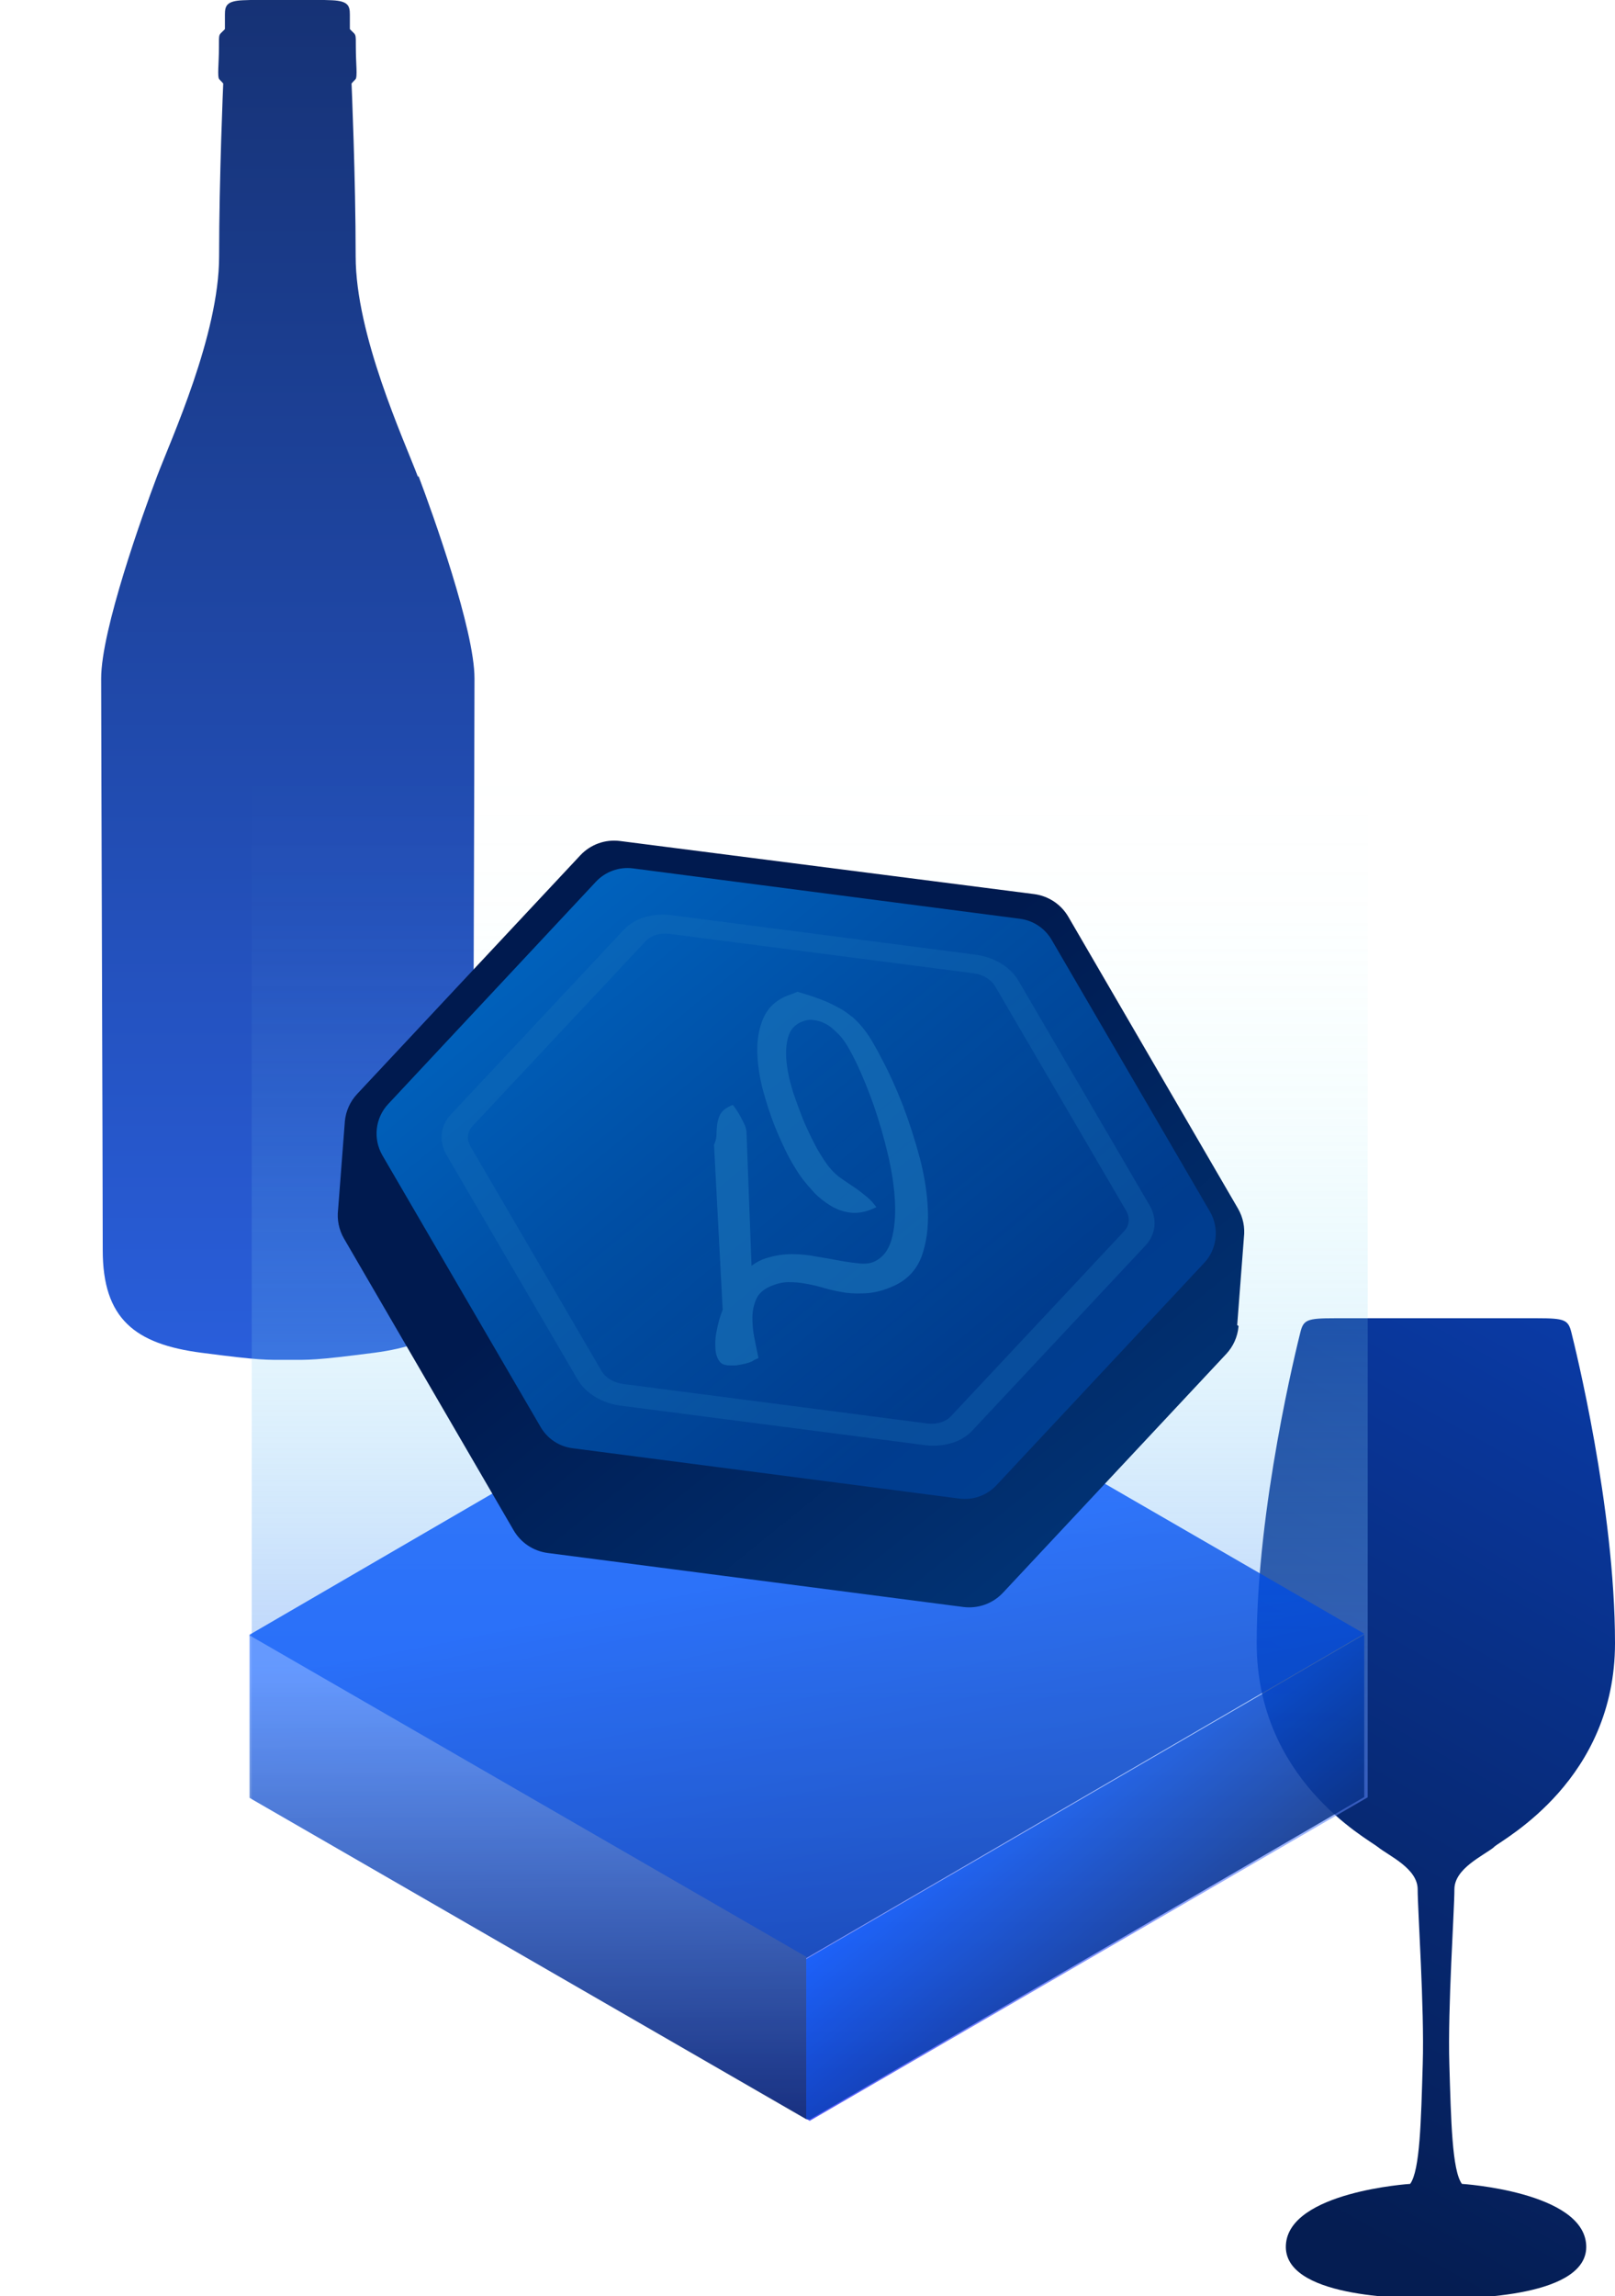
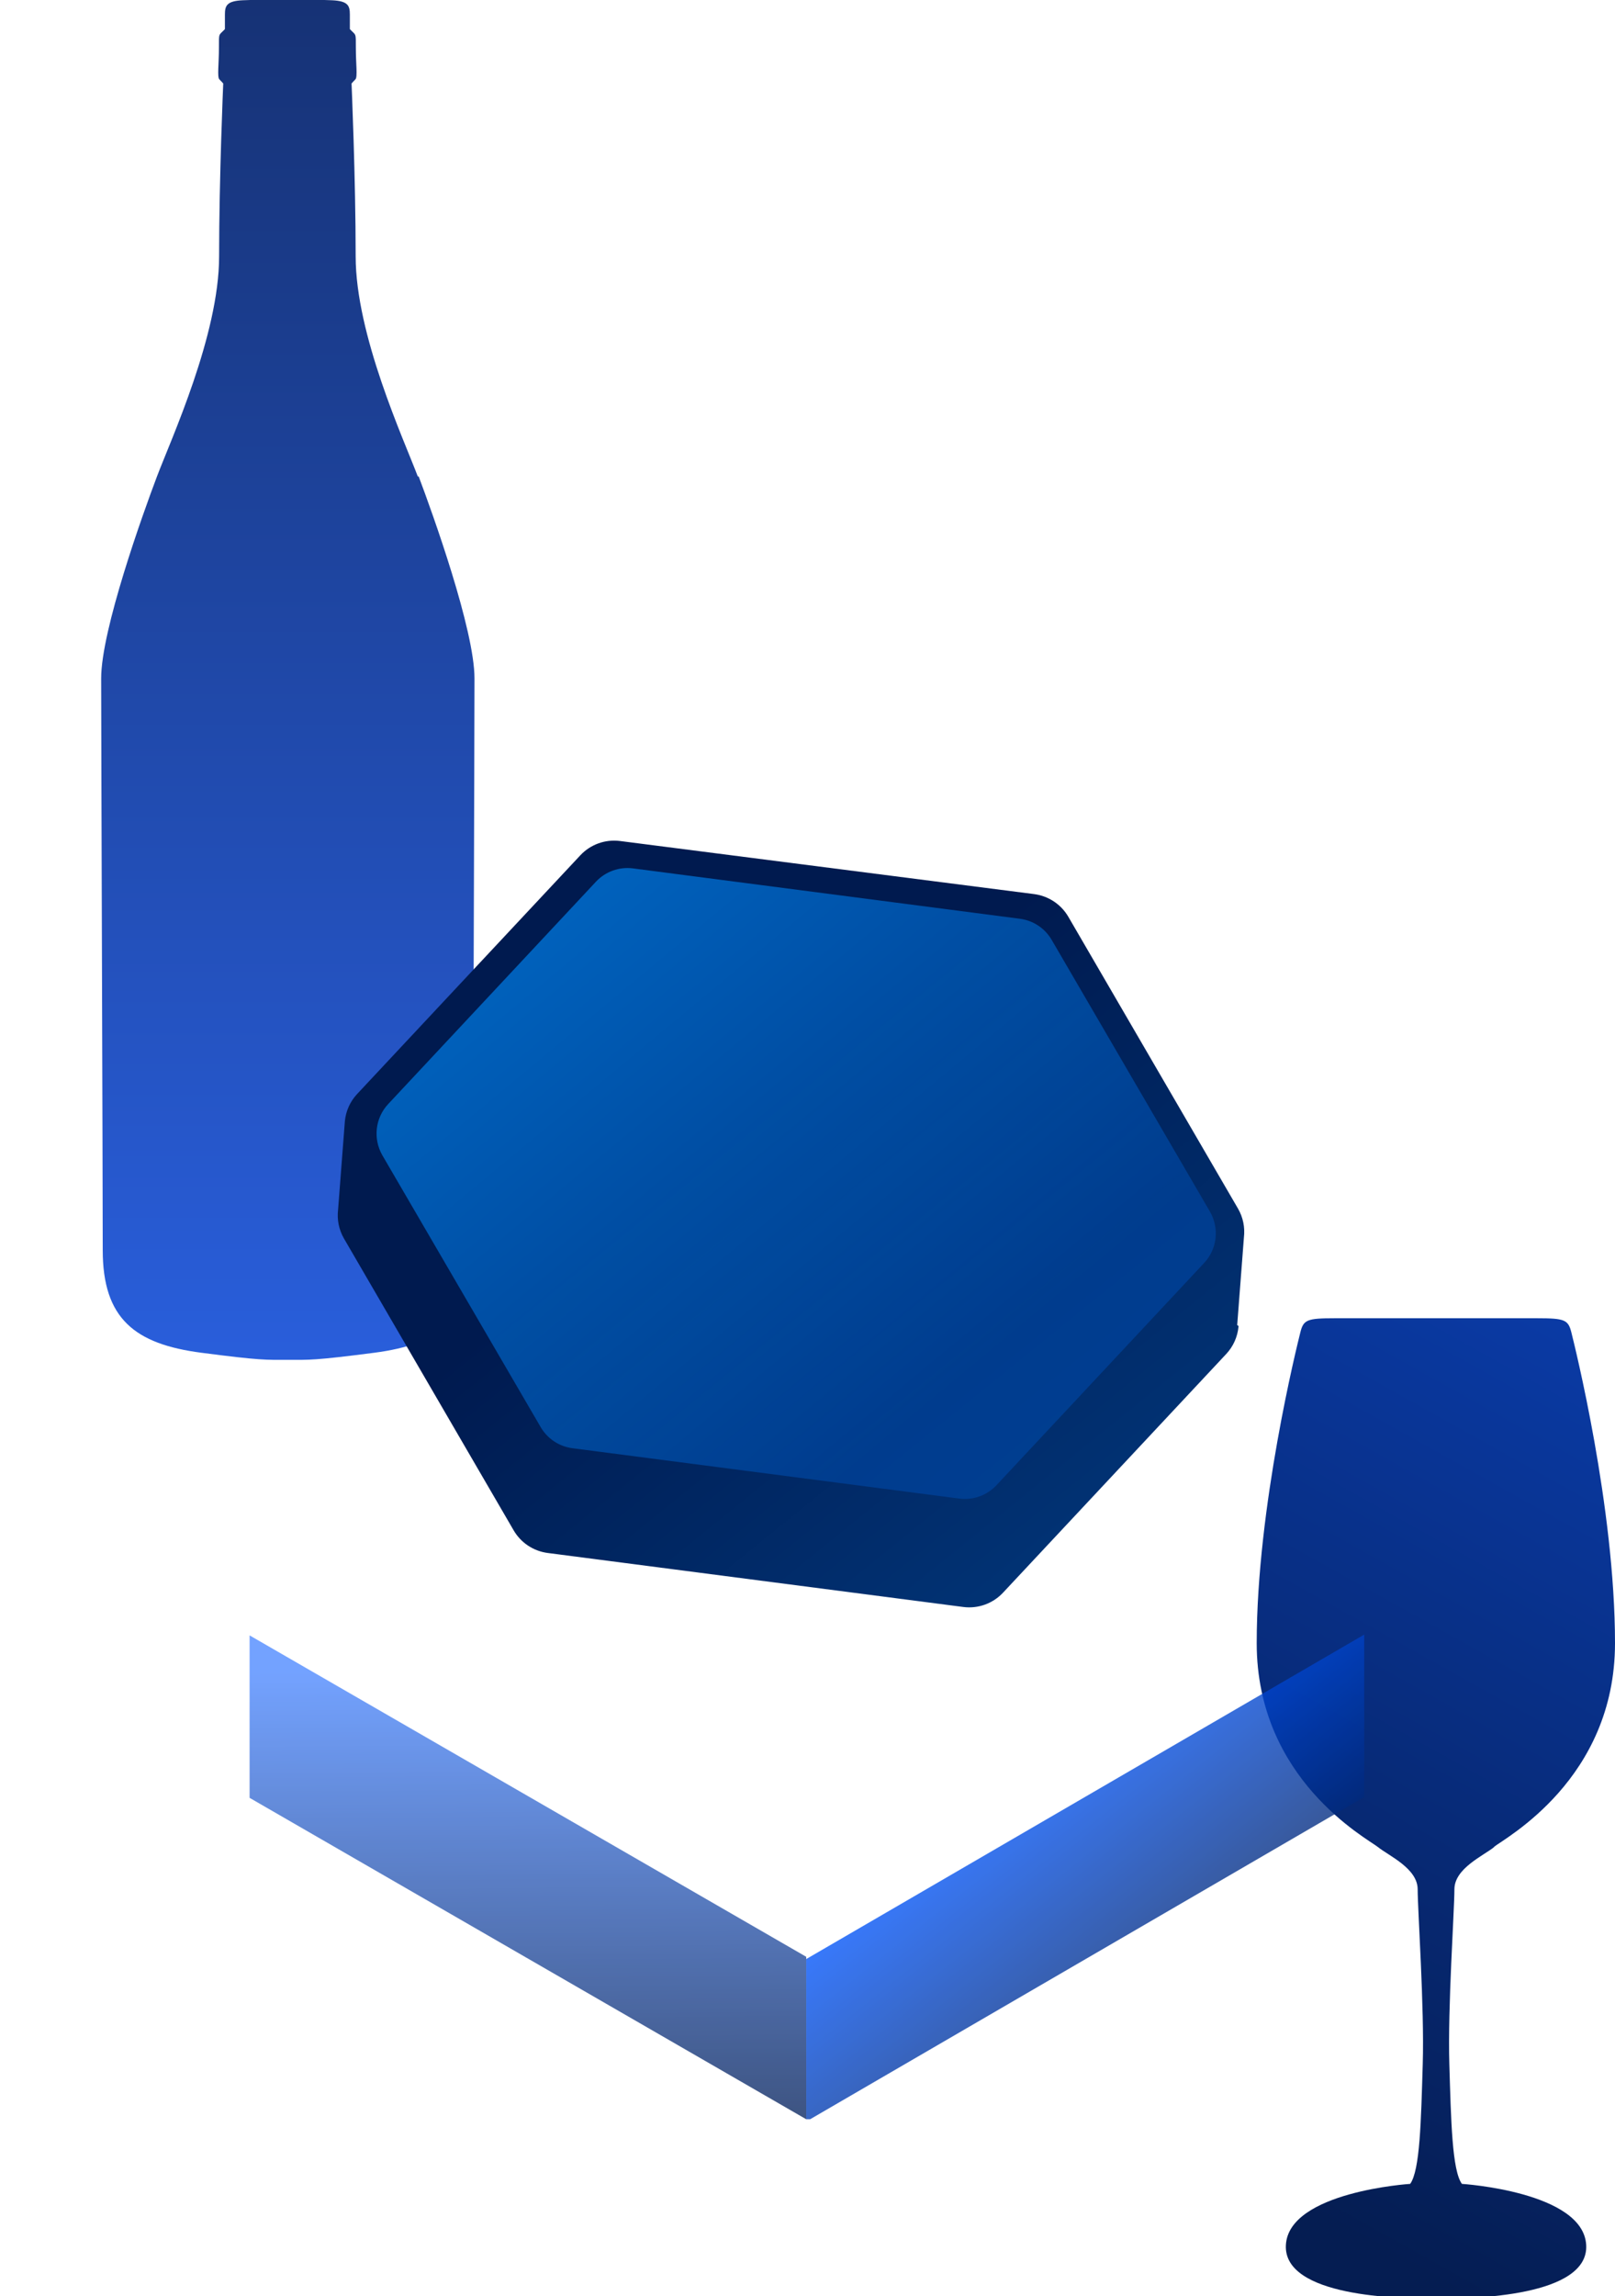
<svg xmlns="http://www.w3.org/2000/svg" fill="none" version="1.1" viewBox="0 0 356 506">
  <g transform="translate(277 290)" fill="none">
    <path d="m52.3 117c2.39-1.94 26.7-14.9 26.7-44.9 0-30-8.92-65.7-9.62-68.5-0.699-2.79-1.5-3.11-7.57-3.11h-44.6c-6.08 0-6.88 0.324-7.57 3.11-0.699 2.79-9.62 38.5-9.62 68.5 0 30 24.3 43 26.7 44.9 2.39 1.94 8.78 4.71 8.78 9.34 0 4.63 1.5 26 1.12 38.5-0.375 12.5-0.598 23.4-2.77 26.4 0 0-26.8 1.72-27.4 13.5-0.571 11.3 24.8 11.9 33.1 11.7 8.38 0.221 33.7-0.46 33.1-11.7-0.598-11.8-27.4-13.5-27.4-13.5-2.17-2.99-2.39-13.9-2.77-26.4-0.374-12.5 1.12-33.8 1.12-38.5 0-4.63 6.39-7.4 8.78-9.34z" fill="url(#h)" style="mix-blend-mode:color-dodge" />
  </g>
  <path d="m92.1 105c-3.12-8.24-13.7-31.2-13.7-48.5s-0.908-38.1-0.908-38.1 0.388-0.452 0.867-0.933c0.481-0.481 0.08-3.48 0.08-6.93 0-3.44 0.075-2.64-1.32-4.12v-3.2c0-1.92-0.36-3-3.92-3.16-3.56-0.159-9.85-0.226-9.85-0.226s-6.29 0.067-9.85 0.226c-3.56 0.159-3.92 1.24-3.92 3.16v3.2c-1.4 1.48-1.32 0.681-1.32 4.12 0 3.44-0.401 6.44 0.08 6.93 0.481 0.481 0.867 0.933 0.867 0.933s-0.908 20.8-0.908 38.1-10.6 40.3-13.7 48.5c-3.12 8.25-12.3 33.8-12.3 44.5 0 10.7 0.347 110 0.347 126 0 15.1 7.1 20.7 21.8 22.6 13.1 1.71 14.2 1.56 19 1.56s5.82 0.147 19-1.56c14.7-1.91 21.8-7.5 21.8-22.6 0-15.1 0.347-115 0.347-126 0-10.7-9.21-36.3-12.3-44.5z" fill="url(#g)" style="mix-blend-mode:soft-light" />
  <g transform="translate(2.49)">
-     <path d="m299 103-246 0.454v293l123 70.9 123-71.3z" fill="url(#f)" style="mix-blend-mode:screen" />
    <g transform="translate(.229)" clip-path="url(#j)" opacity=".78">
-       <path d="m298 360-123 71.5-123-71.1 123-71.5z" fill="url(#e)" />
      <path d="m298 396-123 71.5v-35.8l123-71.5z" fill="url(#d)" />
      <path d="m175 467-123-71v-35.8l123 71z" fill="url(#c)" />
    </g>
    <g transform="translate(.229)" filter="url(#i)">
      <path d="m270 292c0.01-0.066 0.013-0.131 0.015-0.195 0.01-0.067 0.012-0.131 0.015-0.196 0.01-0.066 0.012-0.131 0.015-0.195 0.01-0.067 0.012-0.131 0.015-0.196 0.01-0.066 0.012-0.131 0.015-0.195 0.01-0.067 0.012-0.131 0.015-0.196 0.01-0.066 0.012-0.131 0.015-0.195 9e-3 -0.066 0.012-0.131 0.015-0.196 9e-3 -0.066 0.012-0.13 0.015-0.195 9e-3 -0.066 0.012-0.131 0.015-0.195 9e-3 -0.067 0.012-0.131 0.015-0.196 9e-3 -0.066 0.012-0.131 0.015-0.195 9e-3 -0.067 0.012-0.131 0.015-0.196 9e-3 -0.066 0.012-0.131 0.015-0.195 9e-3 -0.067 0.012-0.131 0.015-0.196 9e-3 -0.066 0.012-0.131 0.015-0.195 9e-3 -0.066 0.012-0.131 0.015-0.195 9e-3 -0.067 0.012-0.131 0.015-0.196 9e-3 -0.066 0.012-0.131 0.015-0.195 9e-3 -0.067 0.012-0.131 0.015-0.196 9e-3 -0.066 0.012-0.131 0.015-0.195 9e-3 -0.067 0.012-0.131 0.015-0.196 9e-3 -0.066 0.012-0.131 0.015-0.195 9e-3 -0.067 0.012-0.131 0.015-0.196 9e-3 -0.066 0.012-0.131 0.014-0.195 0.01-0.066 0.013-0.131 0.015-0.195 0.01-0.067 0.013-0.131 0.015-0.196 0.01-0.066 0.013-0.131 0.015-0.195 0.01-0.067 0.013-0.131 0.015-0.196 0.01-0.066 0.013-0.131 0.015-0.195 0.01-0.067 0.012-0.131 0.015-0.196 0.01-0.066 0.012-0.131 0.015-0.195 0.01-0.067 0.012-0.131 0.015-0.196 0.01-0.066 0.012-0.13 0.015-0.195 0.01-0.066 0.012-0.131 0.015-0.195 9e-3 -0.067 0.012-0.131 0.015-0.196 9e-3 -0.066 0.012-0.131 0.015-0.195 9e-3 -0.067 0.012-0.131 0.015-0.196 9e-3 -0.066 0.012-0.131 0.015-0.195 9e-3 -0.067 0.012-0.131 0.015-0.196 9e-3 -0.066 0.012-0.131 0.015-0.195 9e-3 -0.067 0.012-0.131 0.015-0.196 9e-3 -0.066 0.012-0.13 0.015-0.195 9e-3 -0.066 0.012-0.131 0.015-0.195 9e-3 -0.067 0.012-0.131 0.015-0.196 9e-3 -0.066 0.012-0.131 0.015-0.195 9e-3 -0.067 0.012-0.131 0.015-0.196 9e-3 -0.066 0.012-0.131 0.015-0.195 9e-3 -0.067 0.012-0.131 0.015-0.196 9e-3 -0.066 0.012-0.131 0.015-0.195 9e-3 -0.066 0.012-0.131 0.015-0.196 9e-3 -0.066 0.012-0.13 0.015-0.195 9e-3 -0.066 0.012-0.131 0.014-0.195 0.01-0.067 0.013-0.131 0.015-0.196 0.01-0.066 0.013-0.131 0.015-0.195 0.01-0.067 0.013-0.131 0.015-0.196 0.01-0.066 0.013-0.131 0.015-0.195 0.01-0.067 0.013-0.131 0.015-0.196 0.01-0.066 0.012-0.131 0.015-0.195 0.01-0.066 0.012-0.131 0.015-0.196 0.01-0.066 0.012-0.13 0.015-0.195 0.01-0.066 0.012-0.131 0.015-0.195 0.01-0.067 0.012-0.131 0.015-0.196 0.01-0.066 0.012-0.131 0.015-0.195 9e-3 -0.067 0.012-0.131 0.015-0.196 9e-3 -0.066 0.012-0.131 0.015-0.195 9e-3 -0.067 0.012-0.131 0.015-0.196 9e-3 -0.066 0.012-0.131 0.015-0.195 9e-3 -0.066 0.012-0.131 0.015-0.195 9e-3 -0.067 0.012-0.131 0.015-0.196 9e-3 -0.066 0.012-0.131 0.015-0.195 9e-3 -0.067 0.012-0.131 0.015-0.196 9e-3 -0.066 0.012-0.131 0.015-0.195 9e-3 -0.067 0.012-0.131 0.015-0.196 9e-3 -0.066 0.012-0.131 0.015-0.195 9e-3 -0.067 0.012-0.131 0.015-0.196 9e-3 -0.066 0.012-0.13 0.015-0.195 9e-3 -0.066 0.012-0.131 0.015-0.195 9e-3 -0.067 0.012-0.131 0.015-0.196 9e-3 -0.066 0.012-0.131 0.015-0.195 9e-3 -0.067 0.012-0.131 0.015-0.196 9e-3 -0.066 0.012-0.131 0.014-0.195 0.01-0.067 0.013-0.131 0.015-0.196 0.01-0.066 0.013-0.131 0.015-0.195 0.01-0.067 0.013-0.131 0.015-0.196 0.01-0.066 0.013-0.13 0.015-0.195 0.01-0.066 0.013-0.131 0.015-0.195 0.01-0.067 0.012-0.131 0.015-0.196 0.01-0.066 0.012-0.131 0.015-0.195 0.01-0.067 0.012-0.131 0.015-0.196 0.01-0.066 0.012-0.131 0.015-0.195 0.01-0.067 0.012-0.131 0.015-0.196 9e-3 -0.066 0.012-0.131 0.015-0.195 9e-3 -0.066 0.012-0.131 0.015-0.196 9e-3 -0.066 0.012-0.13 0.015-0.195 9e-3 -0.066 0.012-0.131 0.015-0.195 9e-3 -0.067 0.012-0.131 0.015-0.196 9e-3 -0.066 0.012-0.131 0.015-0.195 9e-3 -0.067 0.012-0.131 0.015-0.196 0.251-2.15-0.172-4.37-1.31-6.33l-37.4-64.3c-1.6-2.74-4.37-4.57-7.51-4.99l-91.3-11.7c-3.26-0.422-6.52 0.751-8.76 3.15l-49.2 52.6c-1.57 1.68-2.49 3.79-2.7 5.98-0.009 0.066-0.012 0.131-0.015 0.195-0.009 0.067-0.012 0.131-0.015 0.196-0.009 0.066-0.012 0.131-0.015 0.195-0.009 0.067-0.012 0.131-0.015 0.196-0.009 0.066-0.012 0.13-0.015 0.195-0.009 0.066-0.012 0.131-0.015 0.195-0.009 0.067-0.012 0.131-0.015 0.196-0.009 0.066-0.012 0.131-0.015 0.195-0.009 0.067-0.012 0.131-0.015 0.196-0.009 0.066-0.012 0.131-0.015 0.195-0.009 0.067-0.012 0.131-0.015 0.196-0.009 0.066-0.012 0.131-0.015 0.195-0.009 0.066-0.012 0.131-0.015 0.196-0.009 0.066-0.012 0.13-0.015 0.195-0.009 0.066-0.012 0.131-0.015 0.195-0.009 0.067-0.012 0.131-0.015 0.196-0.009 0.066-0.012 0.131-0.015 0.195-0.009 0.067-0.012 0.131-0.015 0.196-0.009 0.066-0.012 0.131-0.015 0.195-0.009 0.067-0.012 0.131-0.015 0.196-0.009 0.066-0.012 0.131-0.015 0.195-0.009 0.066-0.012 0.131-0.015 0.196-0.009 0.066-0.012 0.13-0.015 0.195-0.009 0.066-0.012 0.131-0.015 0.195-0.009 0.067-0.012 0.131-0.015 0.196-0.009 0.066-0.012 0.131-0.015 0.195-0.009 0.067-0.012 0.131-0.015 0.196-0.009 0.066-0.012 0.131-0.015 0.195-0.009 0.067-0.012 0.131-0.015 0.196-0.009 0.066-0.012 0.131-0.015 0.195-0.009 0.066-0.012 0.131-0.015 0.195-0.009 0.067-0.012 0.131-0.015 0.196-0.009 0.066-0.012 0.131-0.015 0.195-0.009 0.067-0.012 0.131-0.015 0.196-0.009 0.066-0.012 0.131-0.015 0.195-0.009 0.067-0.012 0.131-0.015 0.196-0.009 0.066-0.012 0.131-0.015 0.195-0.009 0.067-0.012 0.131-0.015 0.196-0.009 0.066-0.012 0.131-0.015 0.195-0.009 0.066-0.012 0.131-0.015 0.195-0.009 0.067-0.012 0.131-0.015 0.196-0.009 0.066-0.012 0.131-0.015 0.195-0.009 0.067-0.012 0.131-0.015 0.196-0.009 0.066-0.012 0.131-0.015 0.195-0.009 0.067-0.012 0.131-0.015 0.196-0.009 0.066-0.012 0.131-0.015 0.195-0.009 0.067-0.012 0.131-0.015 0.196-0.009 0.066-0.012 0.13-0.015 0.195-0.009 0.066-0.012 0.131-0.015 0.195-0.009 0.067-0.012 0.131-0.015 0.196-0.009 0.066-0.012 0.131-0.015 0.195-0.009 0.067-0.012 0.131-0.015 0.196-0.009 0.066-0.012 0.131-0.015 0.195-0.009 0.067-0.012 0.131-0.015 0.196-0.009 0.066-0.012 0.131-0.015 0.195-0.009 0.066-0.012 0.131-0.015 0.196-0.009 0.066-0.012 0.13-0.015 0.195-0.009 0.066-0.012 0.131-0.015 0.195-0.009 0.067-0.012 0.131-0.015 0.196-0.009 0.066-0.012 0.131-0.015 0.195-0.009 0.067-0.012 0.131-0.015 0.196-0.009 0.066-0.012 0.131-0.015 0.195-0.009 0.067-0.012 0.131-0.015 0.196-0.009 0.066-0.012 0.131-0.015 0.195-0.009 0.066-0.012 0.131-0.015 0.196-0.009 0.066-0.012 0.13-0.015 0.195-0.009 0.066-0.012 0.131-0.015 0.195-0.009 0.067-0.012 0.131-0.015 0.196-0.009 0.066-0.012 0.131-0.015 0.195-0.009 0.067-0.012 0.131-0.015 0.196-0.009 0.066-0.012 0.131-0.015 0.195-0.009 0.067-0.012 0.131-0.015 0.196-0.009 0.066-0.012 0.131-0.015 0.195-0.009 0.066-0.012 0.131-0.015 0.195-0.009 0.067-0.012 0.131-0.015 0.196-0.009 0.066-0.012 0.131-0.015 0.195-0.009 0.067-0.012 0.131-0.015 0.196-0.009 0.066-0.012 0.131-0.015 0.195-0.009 0.067-0.012 0.131-0.015 0.196-0.009 0.066-0.012 0.131-0.015 0.195-0.009 0.067-0.012 0.131-0.015 0.196-0.009 0.066-0.012 0.131-0.015 0.195-0.009 0.066-0.012 0.131-0.015 0.195-0.009 0.067-0.012 0.131-0.015 0.196-0.009 0.066-0.012 0.131-0.015 0.195-0.009 0.067-0.012 0.131-0.015 0.196-0.009 0.066-0.012 0.131-0.015 0.195-0.009 0.067-0.012 0.131-0.015 0.196-0.009 0.066-0.012 0.131-0.015 0.195-0.009 0.067-0.012 0.131-0.015 0.196-0.009 0.066-0.012 0.13-0.015 0.195-0.009 0.066-0.012 0.131-0.015 0.195-0.009 0.067-0.012 0.131-0.015 0.196-0.009 0.066-0.012 0.131-0.015 0.195-0.009 0.067-0.012 0.131-0.015 0.196-0.009 0.066-0.012 0.131-0.015 0.195-0.009 0.067-0.012 0.131-0.015 0.196-0.009 0.066-0.012 0.131-0.015 0.195-0.009 0.066-0.012 0.131-0.015 0.196-0.009 0.066-0.012 0.13-0.015 0.195-0.251 2.15 0.172 4.37 1.31 6.33l37.4 64.3c1.6 2.74 4.36 4.57 7.51 4.98l91.6 11.9c3.26 0.422 6.52-0.751 8.76-3.15l49.2-52.6c1.57-1.68 2.49-3.79 2.7-5.98 0.01-0.066 0.013-0.131 0.015-0.195z" fill="url(#b)" />
      <path d="m264 267-34.9-59.9c-1.49-2.55-4.06-4.26-6.99-4.64l-85.3-11.1c-3.03-0.392-6.07 0.699-8.16 2.93l-45.8 49c-2.87 3.07-3.38 7.65-1.28 11.3l34.9 59.9c1.49 2.55 4.06 4.26 6.99 4.64l85.3 11.1c3.03 0.393 6.07-0.699 8.16-2.93l45.8-49c2.87-3.07 3.38-7.65 1.28-11.3z" fill="url(#a)" opacity=".64" />
      <g opacity=".6">
-         <path d="m185 224c-0.979-0.839-2.09-1.57-3.28-2.16-1.13-0.621-2.4-1.2-3.78-1.71-1.35-0.505-2.88-1-4.54-1.49l-0.324-0.094-0.297 0.129c-0.102 0.051-0.401 0.174-1.22 0.476-0.651 0.234-1.06 0.385-1.26 0.479-2.26 1.03-3.87 2.66-4.8 4.84-0.871 2.04-1.3 4.4-1.29 7.04 0.036 2.54 0.4 5.27 1.09 8.12 0.743 2.81 1.62 5.57 2.63 8.2 1.02 2.55 2.1 4.94 3.22 7.1 1.17 2.13 2.2 3.78 3.06 4.89 0.743 0.963 1.64 2 2.66 3.12 1.05 1.04 2.23 1.96 3.48 2.73 1.3 0.797 2.74 1.32 4.31 1.54 1.66 0.2 3.4-0.108 5.19-0.917l0.617-0.282-0.375-0.48c-0.706-0.91-1.54-1.71-2.44-2.36-0.889-0.727-1.83-1.41-2.8-2.04-0.93-0.598-1.87-1.25-2.76-1.9-0.829-0.683-1.59-1.47-2.27-2.34-0.615-0.797-1.43-2.05-2.4-3.71-0.93-1.71-1.88-3.66-2.82-5.78-0.887-2.17-1.73-4.45-2.51-6.77-0.754-2.39-1.24-4.65-1.44-6.73-0.203-2.06-0.07-3.9 0.396-5.47 0.441-1.5 1.35-2.54 2.78-3.2 0.911-0.416 1.77-0.577 2.6-0.478 0.904 0.077 1.78 0.32 2.6 0.731 0.787 0.363 1.52 0.889 2.21 1.58 0.71 0.617 1.3 1.24 1.77 1.84 0.892 1.15 1.98 3.06 3.24 5.71 1.23 2.61 2.46 5.64 3.65 9 1.15 3.32 2.19 6.88 3.07 10.6 0.88 3.68 1.42 7.2 1.59 10.5 0.173 3.25-0.093 6.12-0.783 8.54-0.662 2.31-1.95 3.92-3.82 4.78-0.803 0.363-1.82 0.498-3.02 0.393-1.33-0.114-2.83-0.32-4.44-0.603-1.6-0.32-3.34-0.623-5.12-0.907-1.84-0.369-3.69-0.555-5.49-0.553-1.84-3e-3 -3.66 0.268-5.37 0.797-1.28 0.34-2.47 0.942-3.57 1.78l-1.1-29.2c0.028-0.779-0.273-1.73-0.909-2.87-0.587-1.18-1.18-2.16-1.76-2.92l-0.375-0.48-0.617 0.282c-1.01 0.459-1.74 1.08-2.17 1.87-0.329 0.675-0.549 1.44-0.657 2.28-0.087 0.722-0.132 1.51-0.144 2.31-0.041 0.702-0.21 1.35-0.485 1.92l-0.051 0.105 1.91 36.4c-0.178 0.416-0.406 1.05-0.702 1.96-0.251 0.918-0.493 1.97-0.715 3.13-0.208 1.11-0.267 2.27-0.182 3.42 0.05 1.18 0.374 2.17 0.969 2.93 0.329 0.423 0.871 0.686 1.68 0.786 0.625 0.039 1.27 0.043 1.91 0.012l0.1-8e-3c0.656-0.112 1.26-0.224 1.84-0.355 0.654-0.166 1.14-0.322 1.48-0.477 0.157-0.068 0.336-0.18 0.549-0.342l0.958-0.436-0.079-0.374c-0.232-1.12-0.504-2.45-0.813-3.97-0.3-1.49-0.448-3.01-0.446-4.51 3e-3 -1.47 0.282-2.85 0.832-4.1 0.525-1.2 1.49-2.1 2.94-2.76 1.46-0.659 2.78-0.988 4.07-1.01 1.34-0.027 2.7 0.1 4.07 0.37 1.33 0.225 2.73 0.565 4.16 1 1.45 0.405 2.98 0.732 4.57 0.968 1.55 0.189 3.2 0.213 4.91 0.073 1.79-0.17 3.7-0.708 5.66-1.6 2.91-1.33 4.96-3.5 6.08-6.46 1.05-2.92 1.53-6.26 1.4-9.95-0.117-3.66-0.706-7.56-1.75-11.6-1.08-4.06-2.34-7.98-3.75-11.7-1.45-3.71-2.96-7.08-4.52-10-1.5-2.97-2.83-5.21-3.93-6.64-0.903-1.17-1.85-2.18-2.82-3.01z" fill="#1b75bb" style="mix-blend-mode:screen" />
-       </g>
+         </g>
      <g opacity=".29">
-         <path d="m207 318c-1.79 0.545-3.8 0.718-5.84 0.455l-67.1-8.71c-4.07-0.53-7.69-2.72-9.44-5.73l-28.9-49.5c-1.75-3.01-1.4-6.41 0.92-8.89l38.2-40.8c2.32-2.48 6.29-3.69 10.4-3.16l67.1 8.71c4.08 0.53 7.69 2.72 9.44 5.73l28.9 49.5c1.75 3.01 1.4 6.41-0.921 8.89l-38.2 40.8c-1.16 1.24-2.73 2.16-4.52 2.71zm-65.1-112c-0.897 0.276-1.68 0.737-2.26 1.35l-38.2 40.8c-1.16 1.24-1.33 2.94-0.462 4.45l28.9 49.5c0.878 1.5 2.69 2.6 4.72 2.87l67.1 8.71c2.04 0.261 4.02-0.338 5.19-1.58l38.2-40.8c1.16-1.24 1.33-2.95 0.462-4.45l-28.9-49.5c-0.878-1.5-2.69-2.6-4.72-2.87l-67.1-8.7c-1.02-0.131-2.02-0.048-2.92 0.228z" fill="#1b75bb" />
-       </g>
+         </g>
    </g>
  </g>
  <defs>
    <filter id="i" x=".771" y="114" width="342" height="311" color-interpolation-filters="sRGB" filterUnits="userSpaceOnUse">
      <feFlood flood-opacity="0" result="BackgroundImageFix" />
      <feColorMatrix in="SourceAlpha" result="hardAlpha" values="0 0 0 0 0 0 0 0 0 0 0 0 0 0 0 0 0 0 127 0" />
      <feOffset />
      <feGaussianBlur stdDeviation="35.577" />
      <feComposite in2="hardAlpha" operator="out" />
      <feColorMatrix values="0 0 0 0 0.24 0 0 0 0 0.645 0 0 0 0 1 0 0 0 0.8 0" />
      <feBlend in2="BackgroundImageFix" result="effect1_dropShadow_326_8391" />
      <feBlend in="SourceGraphic" in2="effect1_dropShadow_326_8391" result="shape" />
    </filter>
    <linearGradient id="g" x1="63.1" x2="63.1" y2="299" gradientTransform="translate(.229)" gradientUnits="userSpaceOnUse">
      <stop stop-color="#163275" offset="0" />
      <stop stop-color="#295EDB" offset="1" />
    </linearGradient>
    <linearGradient id="f" x1="176" x2="176" y1="494" y2="170" gradientTransform="translate(.229)" gradientUnits="userSpaceOnUse">
      <stop stop-color="#2E27F8" stop-opacity=".99" offset="0" />
      <stop stop-color="#495FF8" stop-opacity=".73" offset=".17" />
      <stop stop-color="#608EF7" stop-opacity=".51" offset=".33" />
      <stop stop-color="#73B6F6" stop-opacity=".33" offset=".49" />
      <stop stop-color="#81D4F6" stop-opacity=".18" offset=".63" />
      <stop stop-color="#8CEAF6" stop-opacity=".08" offset=".77" />
      <stop stop-color="#92F7F6" stop-opacity=".02" offset=".9" />
      <stop stop-color="#95FCF6" stop-opacity="0" offset="1" />
    </linearGradient>
    <linearGradient id="e" x1="210" x2="172" y1="536" y2="345" gradientUnits="userSpaceOnUse">
      <stop stop-color="#001A4F" offset="0" />
      <stop stop-color="#0053F9" offset="1" />
    </linearGradient>
    <linearGradient id="d" x1="263" x2="220" y1="447" y2="393" gradientUnits="userSpaceOnUse">
      <stop stop-color="#001A4F" offset="0" />
      <stop stop-color="#05f" offset="1" />
    </linearGradient>
    <linearGradient id="c" x1="114" x2="113" y1="477" y2="368" gradientUnits="userSpaceOnUse">
      <stop stop-color="#001A4F" offset="0" />
      <stop stop-color="#4C88FF" offset="1" />
    </linearGradient>
    <linearGradient id="b" x1="265" x2="172" y1="354" y2="239" gradientUnits="userSpaceOnUse">
      <stop stop-color="#01397E" offset="0" />
      <stop stop-color="#001A4F" offset="1" />
    </linearGradient>
    <linearGradient id="a" x1="97.8" x2="190" y1="208" y2="319" gradientUnits="userSpaceOnUse">
      <stop stop-color="#008FFF" offset="0" />
      <stop stop-color="#0047A4" offset="1" />
    </linearGradient>
    <clipPath id="j">
      <rect transform="translate(52.3 289)" width="246" height="178" fill="#fff" />
    </clipPath>
    <linearGradient id="h" x1="-22.6" x2="96.7" y1="178" y2="-35.7" gradientUnits="userSpaceOnUse">
      <stop stop-color="#051D52" offset="0" />
      <stop stop-color="#0B41B8" offset="1" />
    </linearGradient>
  </defs>
</svg>